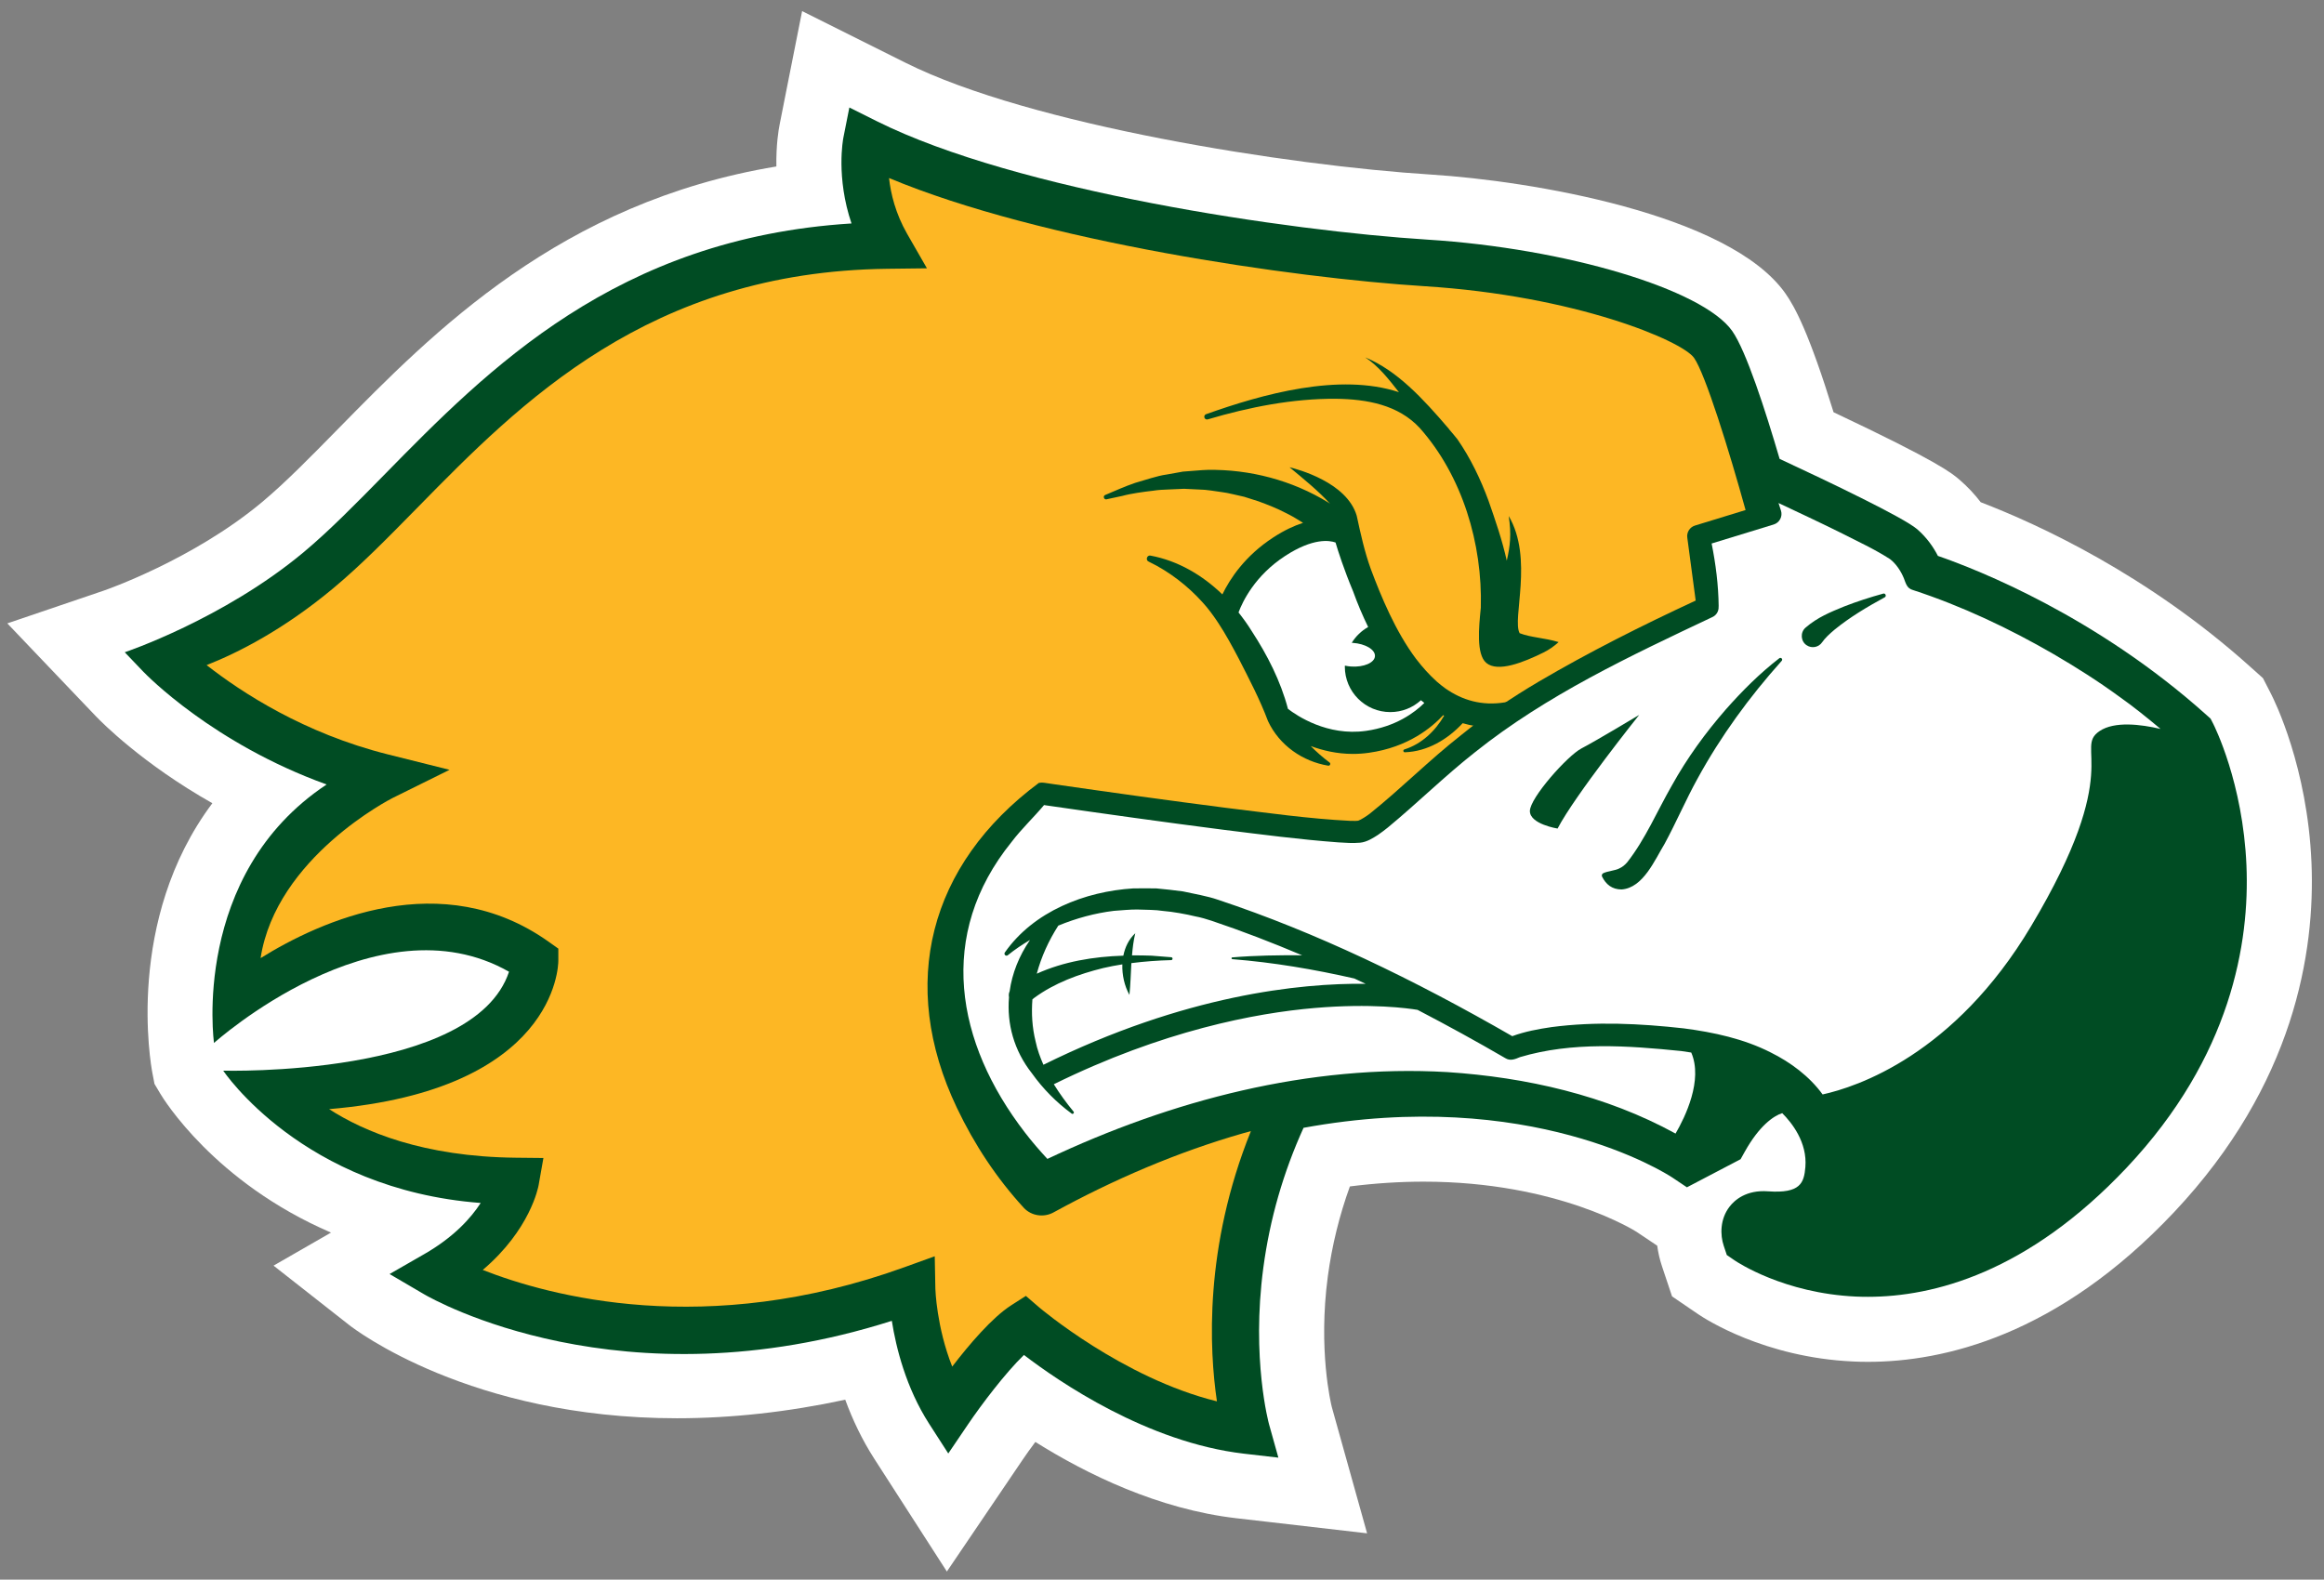
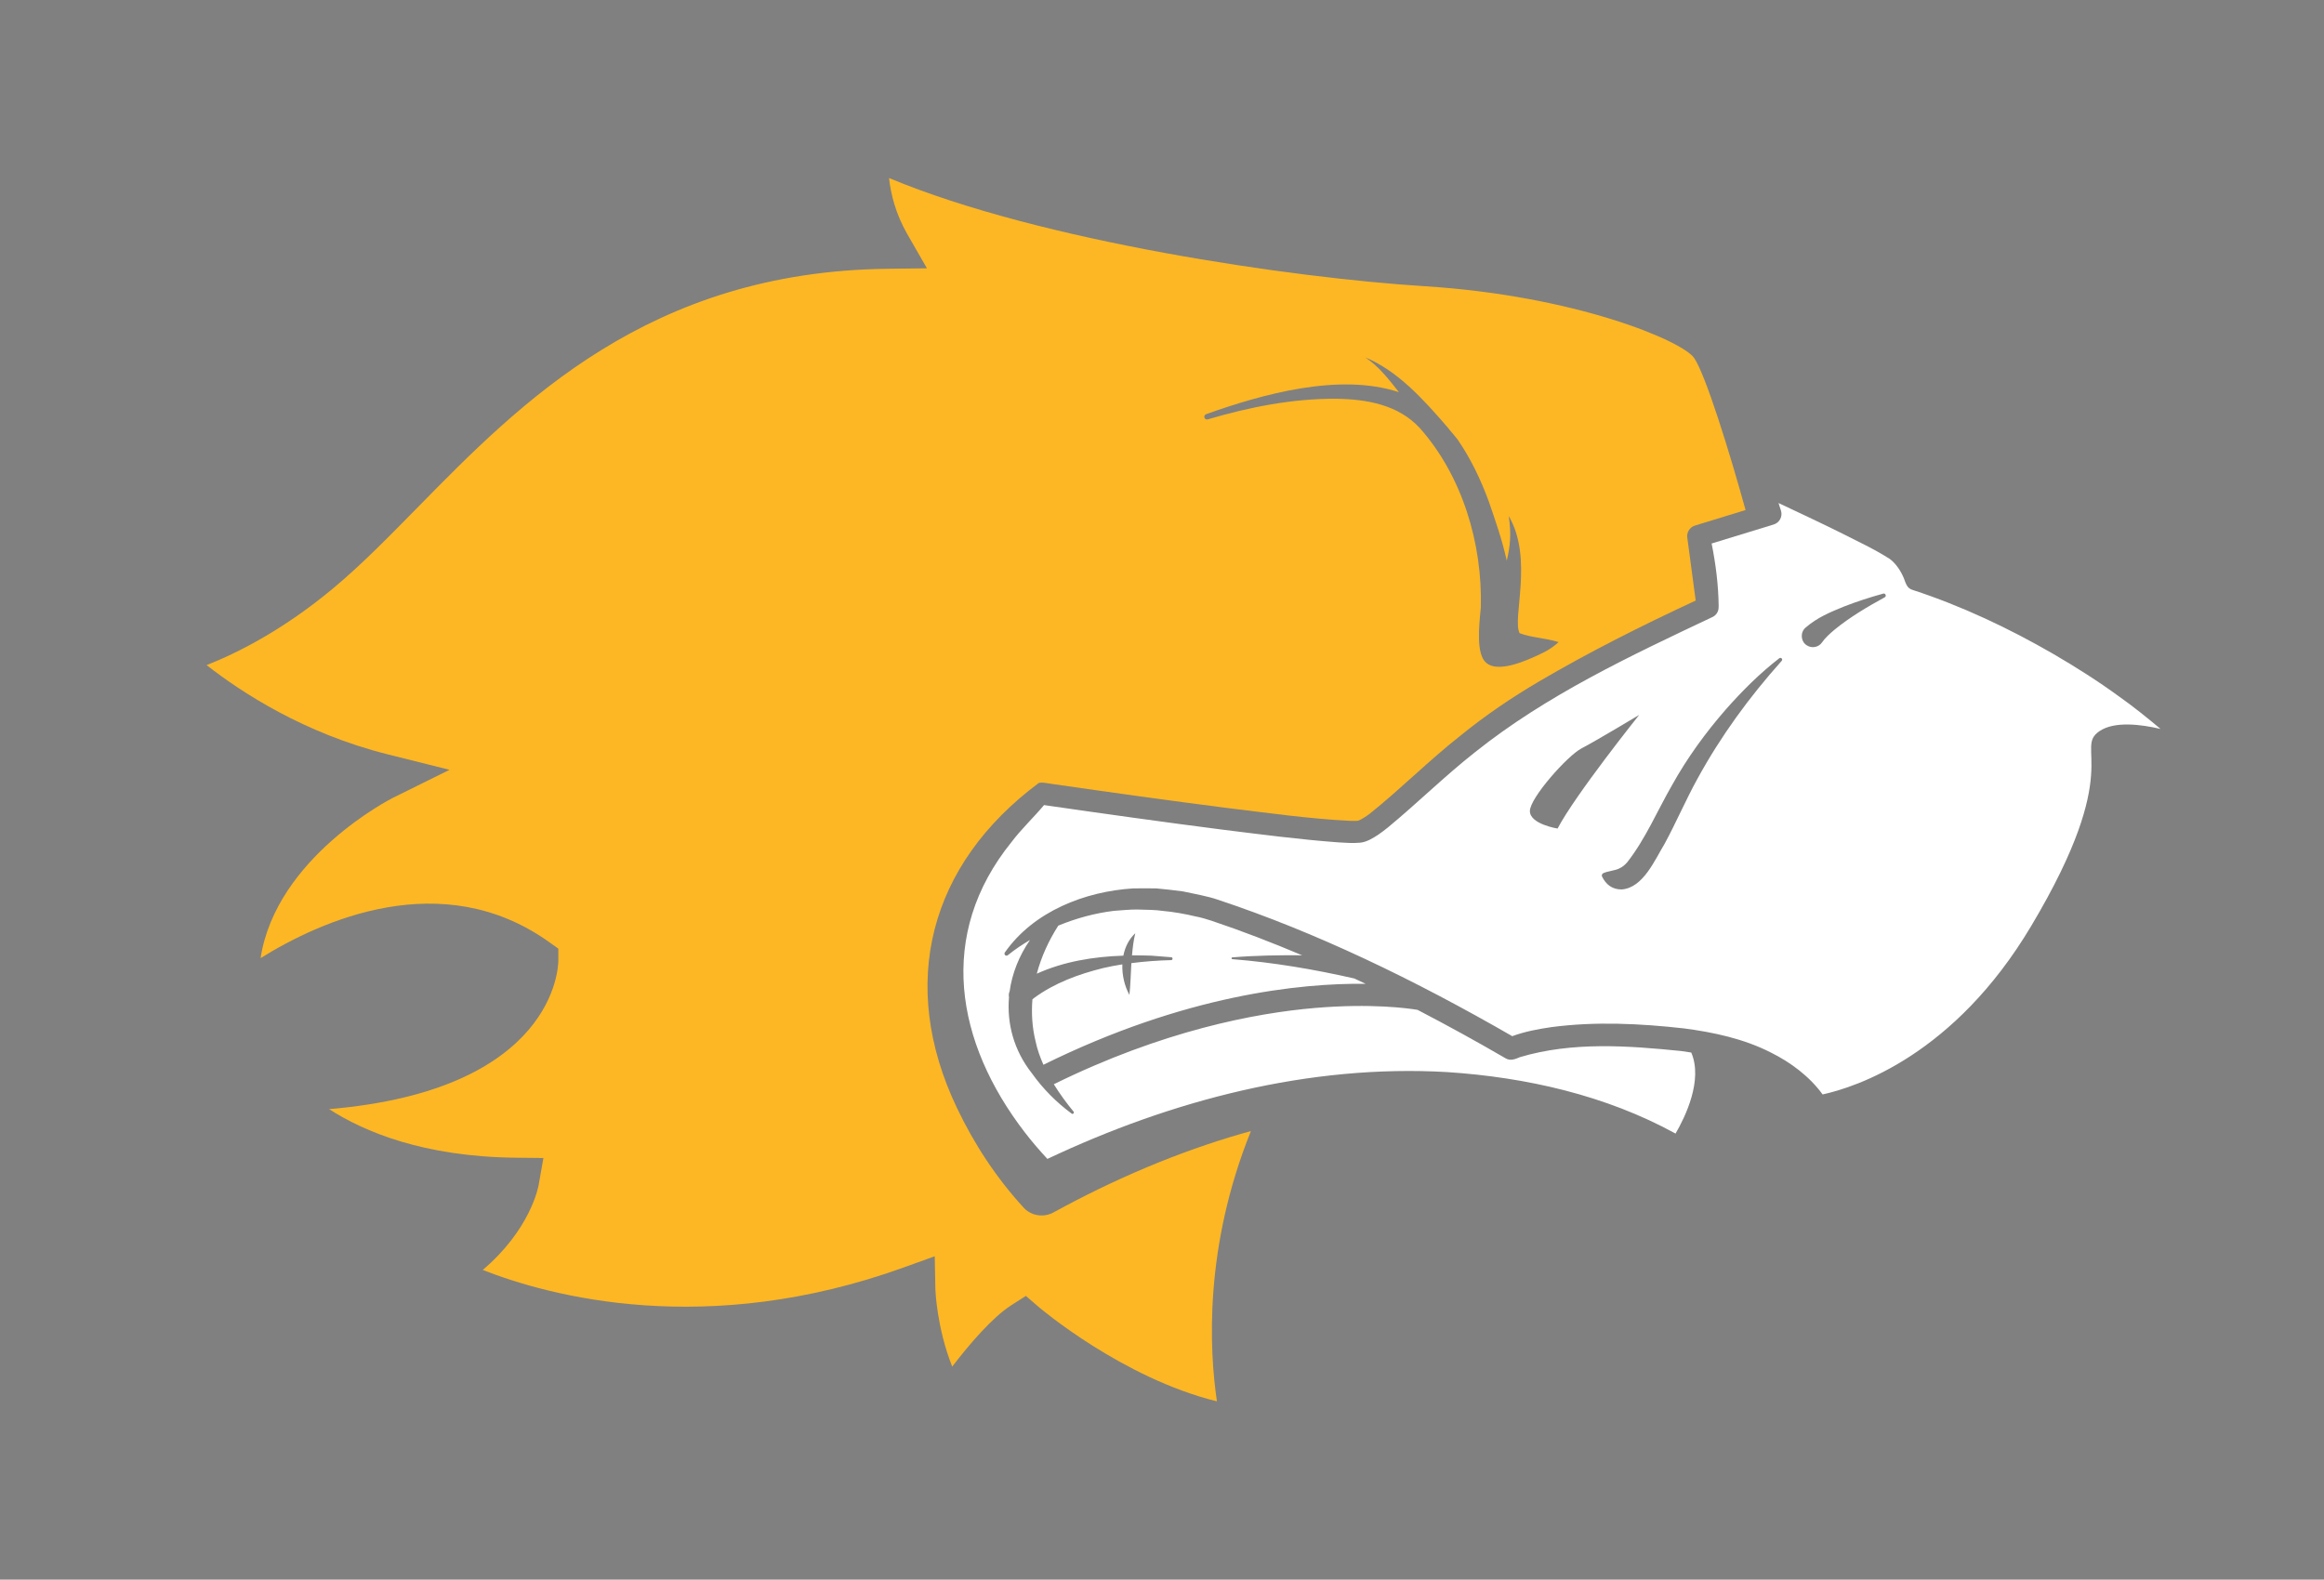
<svg xmlns="http://www.w3.org/2000/svg" height="167.92" width="247" viewBox="0 0 247 167.92">
  <rect x="0" y="0" width="247" height="167.92" fill="#808080" stroke="none" />
  <g transform="matrix(1.333 0 0 -1.333 -819.07 833.04)">
    <g>
-       <path d="m678.41 624.05-1.324-6.672-0.473-2.395c-0.076-0.378-0.284-1.589-0.255-3.322-17.224-2.856-27.373-13.207-34.981-20.964-2.163-2.204-4.189-4.27-6.043-5.816-5.53-4.61-12.521-7.017-12.592-7.041l-7.703-2.617 5.61-5.885 1.459-1.527c0.466-0.487 3.707-3.776 9.28-6.93-6.993-9.336-4.899-20.898-4.785-21.491l0.17-0.891 0.463-0.778c0.222-0.378 4.303-7.079 13.613-11.081l-4.582-2.636 6.045-4.747c0.385-0.303 9.644-7.424 26.115-7.424 4.353 0 8.849 0.496 13.422 1.48 0.567-1.546 1.319-3.161 2.322-4.719l5.781-8.984 4.409 6.506 1.582 2.336c0.305 0.454 0.671 0.967 1.064 1.492 4.109-2.579 9.793-5.357 16.02-6.083l2.759-0.317 7.672-0.887-2.078 7.438-0.733 2.624c-0.078 0.305-1.102 4.577-0.319 10.438 0.329 2.442 0.917 4.844 1.757 7.164 1.991 0.253 3.96 0.381 5.885 0.381 10.717 0 16.919-3.967 16.98-4.007l1.118-0.749 0.522-0.35c0.073-0.549 0.199-1.097 0.378-1.636l0.248-0.745 0.556-1.662 1.445-0.986 0.65-0.442c0.52-0.355 5.26-3.447 12.348-3.764 0.376-0.019 0.771-0.028 1.177-0.028 6.005 0 15.115 2.071 24.408 11.937 9.597 10.188 11.254 20.775 10.956 27.865-0.322 7.622-2.939 12.911-3.237 13.488l-0.194 0.378-0.437 0.853-0.716 0.641-0.319 0.286c-8.168 7.334-16.843 11.325-21.47 13.105-0.494 0.648-1.052 1.239-1.664 1.768-0.631 0.546-1.66 1.438-10.069 5.407-1.946 6.301-3.071 8.384-3.844 9.481-4.494 6.369-20.418 8.979-28.21 9.469-11.436 0.719-32 3.958-41.916 8.909l-2.185 1.09z" fill="#fff" />
-       <path d="m793.57 555.91c-0.279 6.62-2.57 11.145-2.664 11.334l-0.196 0.381-0.322 0.288c-8.767 7.871-18.254 11.597-21.42 12.691-0.333 0.653-0.856 1.438-1.643 2.121-1.095 0.946-7.109 3.816-10.977 5.617-1.118 3.813-2.667 8.622-3.783 10.202-2.343 3.322-13.242 6.587-24.295 7.282-11.053 0.695-32.75 3.873-43.911 9.447l-2.182 1.09-0.475-2.395c-0.031-0.154-0.598-3.168 0.645-6.852-18.744-1.168-28.974-11.601-37.272-20.063-2.244-2.286-4.364-4.447-6.419-6.164-6.398-5.334-14.254-7.97-14.254-7.97l1.459-1.527c0.251-0.262 5.563-5.743 14.637-9.017-10.85-7.199-8.979-20.614-8.979-20.614s12.989 11.679 23.522 5.681c-2.797-8.45-22.787-7.889-22.787-7.889s6.31-9.476 20.529-10.552c-0.768-1.189-2.125-2.712-4.485-4.069l-2.78-1.598 2.768-1.622c0.653-0.381 15.717-8.968 37.277-2.111 0.338-2.142 1.128-5.334 2.974-8.206l1.527-2.371 1.582 2.333c1.062 1.567 2.974 4.097 4.452 5.523 2.766-2.118 9.828-6.97 17.531-7.871l2.754-0.317-0.747 2.672c-0.014 0.052-1.421 5.213-0.452 12.474 0.52 3.892 1.598 7.615 3.206 11.157 18.046 3.298 28.834-3.589 29.418-3.974l1.149-0.771 4.279 2.241 0.338 0.605c1.14 2.043 2.279 2.847 2.981 3.069 0.757-0.754 2.01-2.324 1.847-4.296-0.106-1.253-0.378-2.126-2.977-1.939-1.747 0.13-2.667-0.707-3.062-1.215-0.78-1.005-0.757-2.272-0.473-3.121l0.248-0.745 0.648-0.442c0.158-0.106 3.896-2.61 9.658-2.87 0.307-0.014 0.622-0.019 0.946-0.019 5.197 0 12.72 1.906 20.633 10.303 8.358 8.873 9.805 17.994 9.547 24.087" fill="#004c23" />
      <path d="m685.34 610.74c0.137-1.248 0.518-2.834 1.444-4.452l1.579-2.749-3.17-0.038c-19.004-0.232-29.236-10.668-37.459-19.052-2.312-2.355-4.495-4.581-6.696-6.416-3.989-3.326-7.618-5.157-10.107-6.138 2.75-2.156 7.769-5.449 14.455-7.121l4.913-1.229-4.54-2.247c-0.104-0.052-9.286-4.728-10.525-12.769 4.818 2.993 14.443 7.356 22.957 1.312l0.782-0.555v-0.962c0-0.452-0.222-10.307-18.275-11.839 2.773-1.79 7.518-3.801 14.892-3.874l2.194-0.023-0.381-2.159c-0.031-0.173-0.666-3.552-4.456-6.768 5.319-2.09 17.812-5.495 33.593 0.208l2.445 0.882 0.05-2.599c2e-3 -0.035 0.088-3.034 1.343-6.199 1.343 1.75 3.184 3.917 4.707 4.891l1.166 0.747 1.049-0.905c0.073-0.061 6.644-5.649 14.184-7.504-0.61 4.126-1.032 12.275 2.708 21.548-0.203-0.057-0.413-0.104-0.614-0.166-5.258-1.508-10.318-3.683-15.117-6.312-0.785-0.435-1.764-0.278-2.357 0.344-2.189 2.378-3.971 5.086-5.358 8.004-4.698 9.861-2.217 19.383 6.533 25.897 0.187 0.047 0.406 0.024 0.598-0.009 0.139-0.019 0.532-0.078 0.678-0.1 4.454-0.643 9.178-1.302 13.63-1.872 3.315-0.4 6.627-0.877 9.951-1.043 0.284-9e-3 0.587-0.002 0.634 0.023 0.196 0.066 0.683 0.378 0.91 0.558 2.492 1.995 4.735 4.27 7.286 6.268 1.922 1.565 4.013 2.979 6.141 4.236 4.081 2.397 8.275 4.501 12.549 6.485l-0.667 5.001c-0.071 0.437 0.199 0.856 0.612 0.981l4.033 1.236c-1.315 4.759-3.217 10.87-4.11 12.138-0.965 1.364-9.439 4.956-21.489 5.713-10.537 0.662-30.563 3.555-42.696 8.627zm37.978-14.309c2.525-1.045 4.568-3.249 6.669-5.706 5e-3 -0.007 0.002-0.014 0.007-0.021 0.225-0.262 0.453-0.528 0.664-0.795 1.054-1.525 1.842-3.181 2.471-4.877 0.548-1.567 1.101-3.171 1.465-4.809 0.265 1.154 0.383 2.086 0.154 3.561 1.998-3.376 0.247-8.226 0.873-9.344 0.92-0.355 1.989-0.364 3.107-0.709-0.369-0.338-0.764-0.61-1.194-0.825-1.617-0.799-3.663-1.613-4.578-0.831-0.804 0.693-0.589 2.836-0.431 4.396 0.142 5.097-1.473 10.513-4.868 14.333-1.714 1.849-4.196 2.301-6.705 2.332-3.428 0.019-6.9-0.666-10.191-1.642-0.116-0.04-0.242 0.026-0.275 0.142-0.035 0.111 0.023 0.228 0.129 0.268 4.497 1.605 10.635 3.321 15.378 1.758-0.005 0.005-0.01 0.013-0.012 0.018-0.806 1.021-1.598 2.052-2.665 2.749z" fill="#fdb724" />
-       <path d="m734.7 568.99-0.113-0.028-0.132-0.035c-1.849-0.305-3.419 0.173-4.759 1.111 0 2e-3 -2e-3 5e-3 -5e-3 5e-3 -0.229 0.163-0.452 0.343-0.667 0.53-0.598 0.534-1.154 1.156-1.671 1.83-1.627 2.175-2.773 4.944-3.596 7.142-0.504 1.393-0.811 2.804-1.128 4.265-0.794 2.686-4.755 3.714-5.355 3.863 1.111-0.924 2.286-1.87 3.239-2.917-0.052 0.038-0.104 0.076-0.149 0.106-2.877 1.768-6.253 2.655-9.613 2.603-0.454-5e-3 -1.506-0.116-1.976-0.139l-1.293-0.232c-0.749-0.095-1.783-0.463-2.518-0.667-0.818-0.277-1.605-0.636-2.39-0.965-0.203-0.083-0.097-0.392 0.109-0.345l0.017 5e-3 1.236 0.265c0.7 0.194 1.742 0.333 2.463 0.416 0.352 0.059 0.875 0.092 1.234 0.099l1.229 0.054 1.222-0.059c0.563-5e-3 1.248-0.132 1.809-0.208 0.414-0.04 1.348-0.286 1.768-0.371l1.142-0.364c0.747-0.274 1.487-0.565 2.189-0.934 0.473-0.229 0.92-0.501 1.359-0.78-0.7-0.225-1.487-0.586-2.371-1.161-2.258-1.468-3.457-3.296-4.062-4.546-1.591 1.537-3.539 2.686-5.733 3.095-0.3 0.054-0.407-0.388-0.128-0.487 1.634-0.787 3.097-1.927 4.279-3.237 0.447-0.485 0.83-1.012 1.192-1.551 7e-3 -0.012 7e-3 -0.024 0.017-0.033 0.012-0.017 0.026-0.035 0.04-0.052 0.603-0.917 1.13-1.889 1.648-2.875 0.83-1.627 1.683-3.253 2.324-4.965 0.913-1.948 2.773-3.215 4.799-3.553 0.144-0.028 0.225 0.177 0.106 0.255-0.539 0.404-1.038 0.844-1.501 1.31 0.965-0.355 2.09-0.627 3.362-0.627 0.416 0 0.846 0.028 1.288 0.092 3.128 0.44 5.017 2.029 5.911 2.995 0.026-0.012 0.052-0.024 0.078-0.038-0.707-1.225-1.802-2.265-3.168-2.691-0.05-0.014-0.087-0.064-0.085-0.118 5e-3 -0.064 0.057-0.113 0.121-0.109 1.783 0.057 3.407 1.021 4.61 2.319 1.331-0.397 2.743-0.44 4.156 0.061 1.007 0.409 0.522 1.917-0.534 1.664" fill="#004c23" />
-       <path d="m723.36 566.65c-3.078-0.433-5.511 1.215-6.213 1.757-0.584 2.218-1.645 4.296-2.894 6.208-0.314 0.513-0.671 1.002-1.047 1.48 0.324 0.87 1.31 2.943 3.728 4.513 2.227 1.447 3.532 1.234 4.007 1.064 0.196-0.667 0.664-2.137 1.402-3.901 0.348-0.967 0.747-1.913 1.199-2.837-0.537-0.305-0.988-0.738-1.312-1.265 0.024 0 0.05 2e-3 0.076 0 1.017-0.066 1.811-0.541 1.778-1.064-0.033-0.52-0.884-0.889-1.901-0.823-0.173 0.012-0.336 0.038-0.492 0.071-2e-3 -0.026-9e-3 -0.052-9e-3 -0.078 0-2.005 1.624-3.627 3.627-3.627 0.941 0 1.797 0.359 2.442 0.946 0.09-0.073 0.177-0.147 0.27-0.218-0.778-0.768-2.277-1.891-4.66-2.227" fill="#fff" />
      <path d="m756.26 584.82 0.195-0.601c0.151-0.468-0.112-0.968-0.58-1.11l-4.948-1.516c0.329-1.648 0.542-3.31 0.561-5.005 0-0.009-0.006-0.014-0.006-0.023 0.026-0.359-0.172-0.691-0.486-0.835-6.566-3.104-13.238-6.231-18.933-10.78-2.385-1.875-4.578-4.045-6.949-6.003-0.187-0.161-0.59-0.452-0.791-0.592-0.362-0.229-0.868-0.567-1.412-0.621-0.619-0.057-1.174-0.007-1.772 0.026-3.076 0.229-6.131 0.631-9.179 1.009-4.622 0.593-9.499 1.276-14.114 1.942 0 0-0.079 0.012-0.145 0.023-0.827-0.986-1.81-1.911-2.588-2.94-5.991-7.402-4.469-15.995 1.063-23.175 0.556-0.726 1.163-1.427 1.79-2.103 9.909 4.681 20.872 7.56 31.879 6.924 6.296-0.414 12.647-1.851 18.205-4.903 0.78 1.338 2.2 4.27 1.252 6.461-0.265 0.038-0.532 0.085-0.792 0.12-4.275 0.435-8.711 0.754-12.863-0.485-0.409-0.175-0.783-0.322-1.17-0.081-2.291 1.333-4.63 2.618-6.996 3.85-0.733 0.123-3.694 0.537-8.205 0.149-4.714-0.402-12.121-1.806-20.798-6.081 0.47-0.757 0.998-1.485 1.575-2.183 0.083-0.092-0.052-0.239-0.151-0.158-1.201 0.884-2.277 1.961-3.173 3.217-1.438 1.823-2.001 3.957-1.824 6.063-0.028 0.154-0.021 0.312 0.05 0.47 0.199 1.428 0.747 2.823 1.625 4.097-0.61-0.364-1.208-0.759-1.761-1.208-0.069-0.066-0.18-0.059-0.239 0.015-0.044 0.057-0.047 0.133-0.009 0.192 2.289 3.275 6.374 4.876 10.258 5.115 0.508 0.012 1.286-5e-3 1.802 0 0.714-0.064 1.429-0.146 2.139-0.24 0.83-0.18 1.992-0.384 2.779-0.661 3.972-1.317 7.836-2.901 11.619-4.667 0.019-0.009 0.038-0.017 0.057-0.026 4.022-1.882 7.952-3.972 11.805-6.192 1.017 0.374 2.068 0.568 3.135 0.724 3.509 0.461 7.069 0.286 10.554-0.104 2.352-0.307 4.785-0.83 6.915-1.917 1.57-0.778 3.091-1.901 4.141-3.35 2.719 0.596 10.497 3.144 16.623 13.419 7.554 12.663 3.37 14.158 5.462 15.56 1.189 0.799 3.279 0.539 4.86 0.17-1.073 0.898-2.163 1.781-3.312 2.59-1.667 1.218-3.417 2.327-5.202 3.368-3.542 2.054-7.36 3.857-11.235 5.12-0.48 0.128-0.562 0.541-0.721 0.945-0.236 0.57-0.62 1.15-1.1 1.519-1.255 0.809-2.622 1.432-3.974 2.123-1.627 0.804-3.274 1.577-4.918 2.35zm8.382-7.216c0.159 0.016 0.242-0.229 0.082-0.305-1.395-0.761-2.775-1.581-3.995-2.577-0.385-0.324-0.766-0.672-0.993-1.008-0.274-0.404-0.828-0.51-1.235-0.233-0.475 0.312-0.519 1.021-0.094 1.395 0.96 0.832 1.986 1.244 3.092 1.698 1.026 0.4 2.059 0.732 3.108 1.022 0.011 0.004 0.023 0.006 0.034 0.007zm-8.213-5.133c0.036-0.005 0.07-0.023 0.094-0.054 0.043-0.057 0.036-0.135-0.012-0.185-2.575-2.875-4.856-6.003-6.705-9.384-0.936-1.69-1.697-3.486-2.627-5.2-0.783-1.281-1.709-3.526-3.435-3.644-0.757 2e-3 -1.242 0.398-1.554 1.027-0.047 0.102-0.002 0.222 0.097 0.27 0.374 0.177 0.967 0.21 1.274 0.378 0.251 0.111 0.454 0.281 0.639 0.497 1.449 1.847 2.39 4.094 3.565 6.135 1.203 2.168 2.67 4.188 4.296 6.051 1.307 1.478 2.699 2.874 4.264 4.082 0.03 0.024 0.067 0.033 0.103 0.028zm-11.278-4.548s-5.112-6.39-6.507-9.062c0 0-2.208 0.347-2.208 1.395 0 1.045 2.994 4.413 4.112 4.995 1.118 0.579 4.603 2.672 4.603 2.672zm-39.935-15.519c-0.648 0.014-1.307-0.067-1.957-0.107-1.497-0.182-3.005-0.591-4.424-1.178-0.768-1.199-1.357-2.491-1.714-3.833 2.147 0.972 4.53 1.363 6.901 1.438 0.135 0.679 0.438 1.311 0.951 1.789-0.142-0.589-0.211-1.178-0.261-1.767 0.52 0.005 1.038-0.003 1.551-0.022l1.579-0.125c0.137-0.009 0.137-0.225-0.004-0.23-1.043-0.026-2.116-0.103-3.177-0.24-0.047-0.839-0.066-1.681-0.154-2.534-0.392 0.709-0.594 1.581-0.565 2.435-0.513-0.08-1.024-0.176-1.518-0.292-1.95-0.48-3.884-1.188-5.503-2.377-0.045-0.036-0.097-0.078-0.149-0.119-0.087-1.111-0.024-2.239 0.255-3.362 0.135-0.65 0.36-1.26 0.623-1.856 11.277 5.572 20.47 6.516 25.688 6.457-0.3 0.142-0.601 0.281-0.901 0.423-3.196 0.728-6.45 1.281-9.727 1.541-0.08 0.005-0.087 0.137 0 0.142 1.847 0.154 3.705 0.181 5.564 0.167-2.376 1.005-4.782 1.937-7.222 2.755-0.317 0.111-0.935 0.288-1.276 0.344-0.742 0.182-1.815 0.376-2.596 0.438-0.612 0.099-1.346 0.085-1.963 0.111z" fill="#fff" />
    </g>
  </g>
</svg>